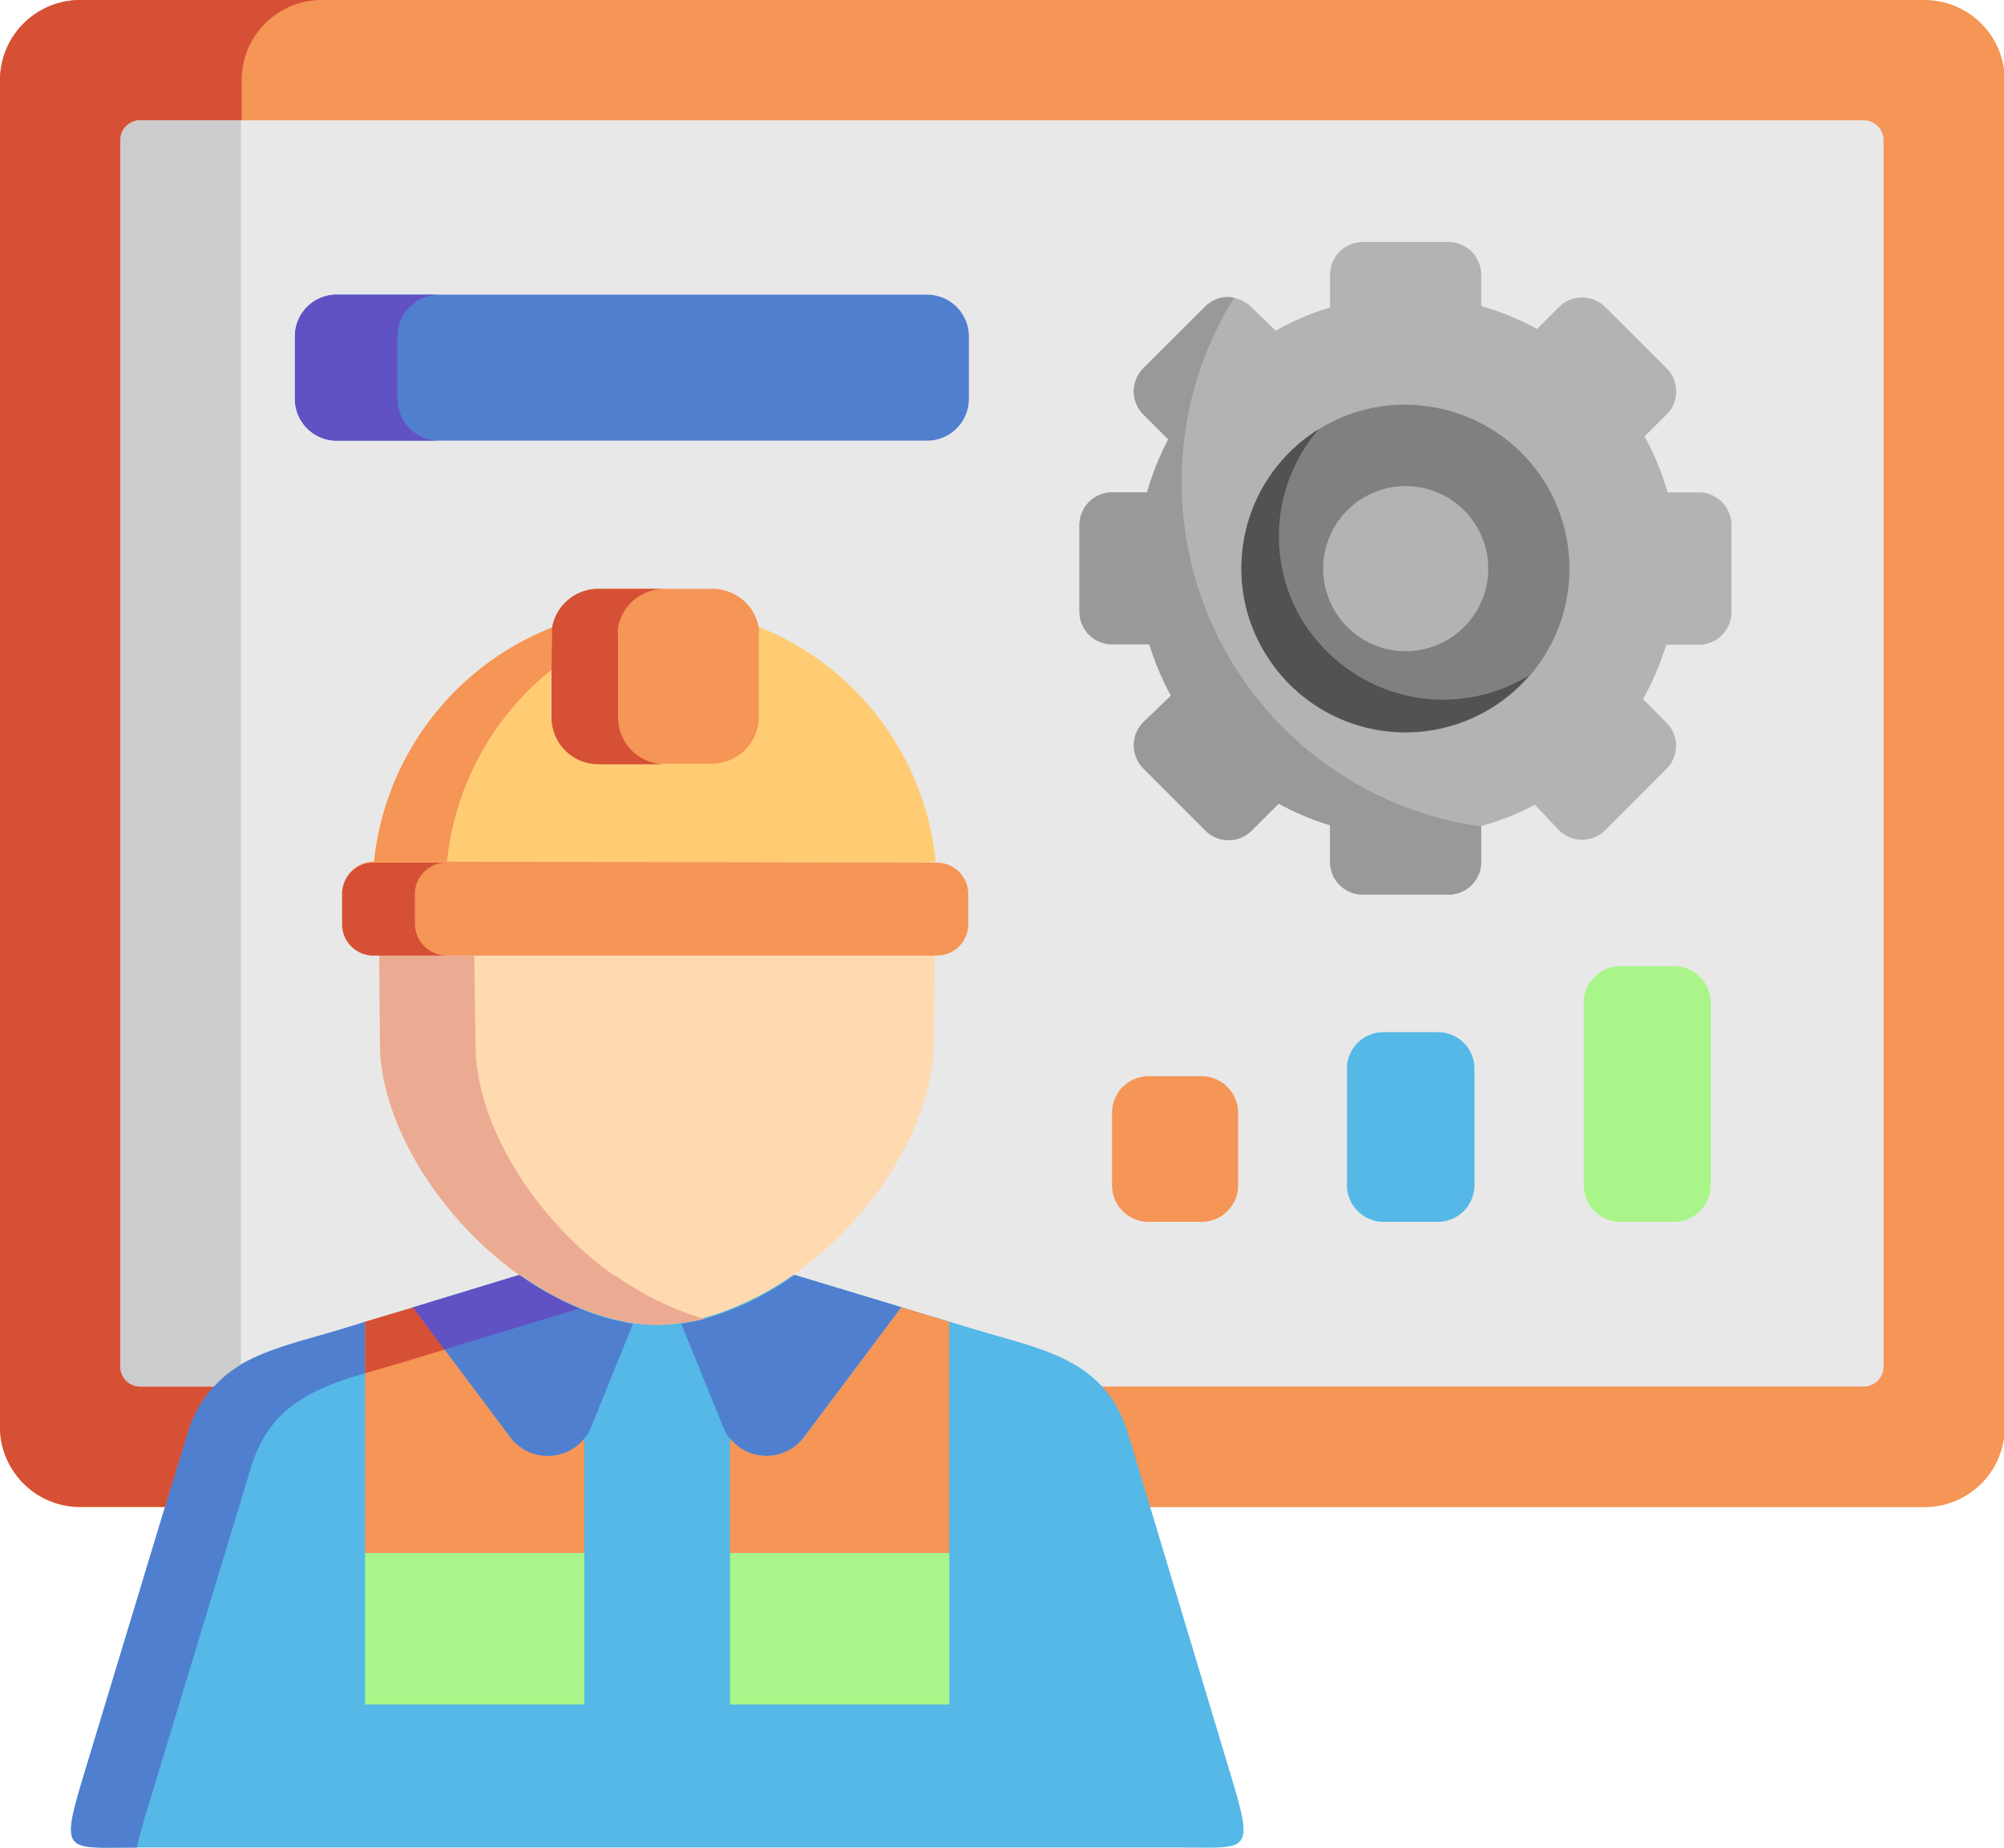
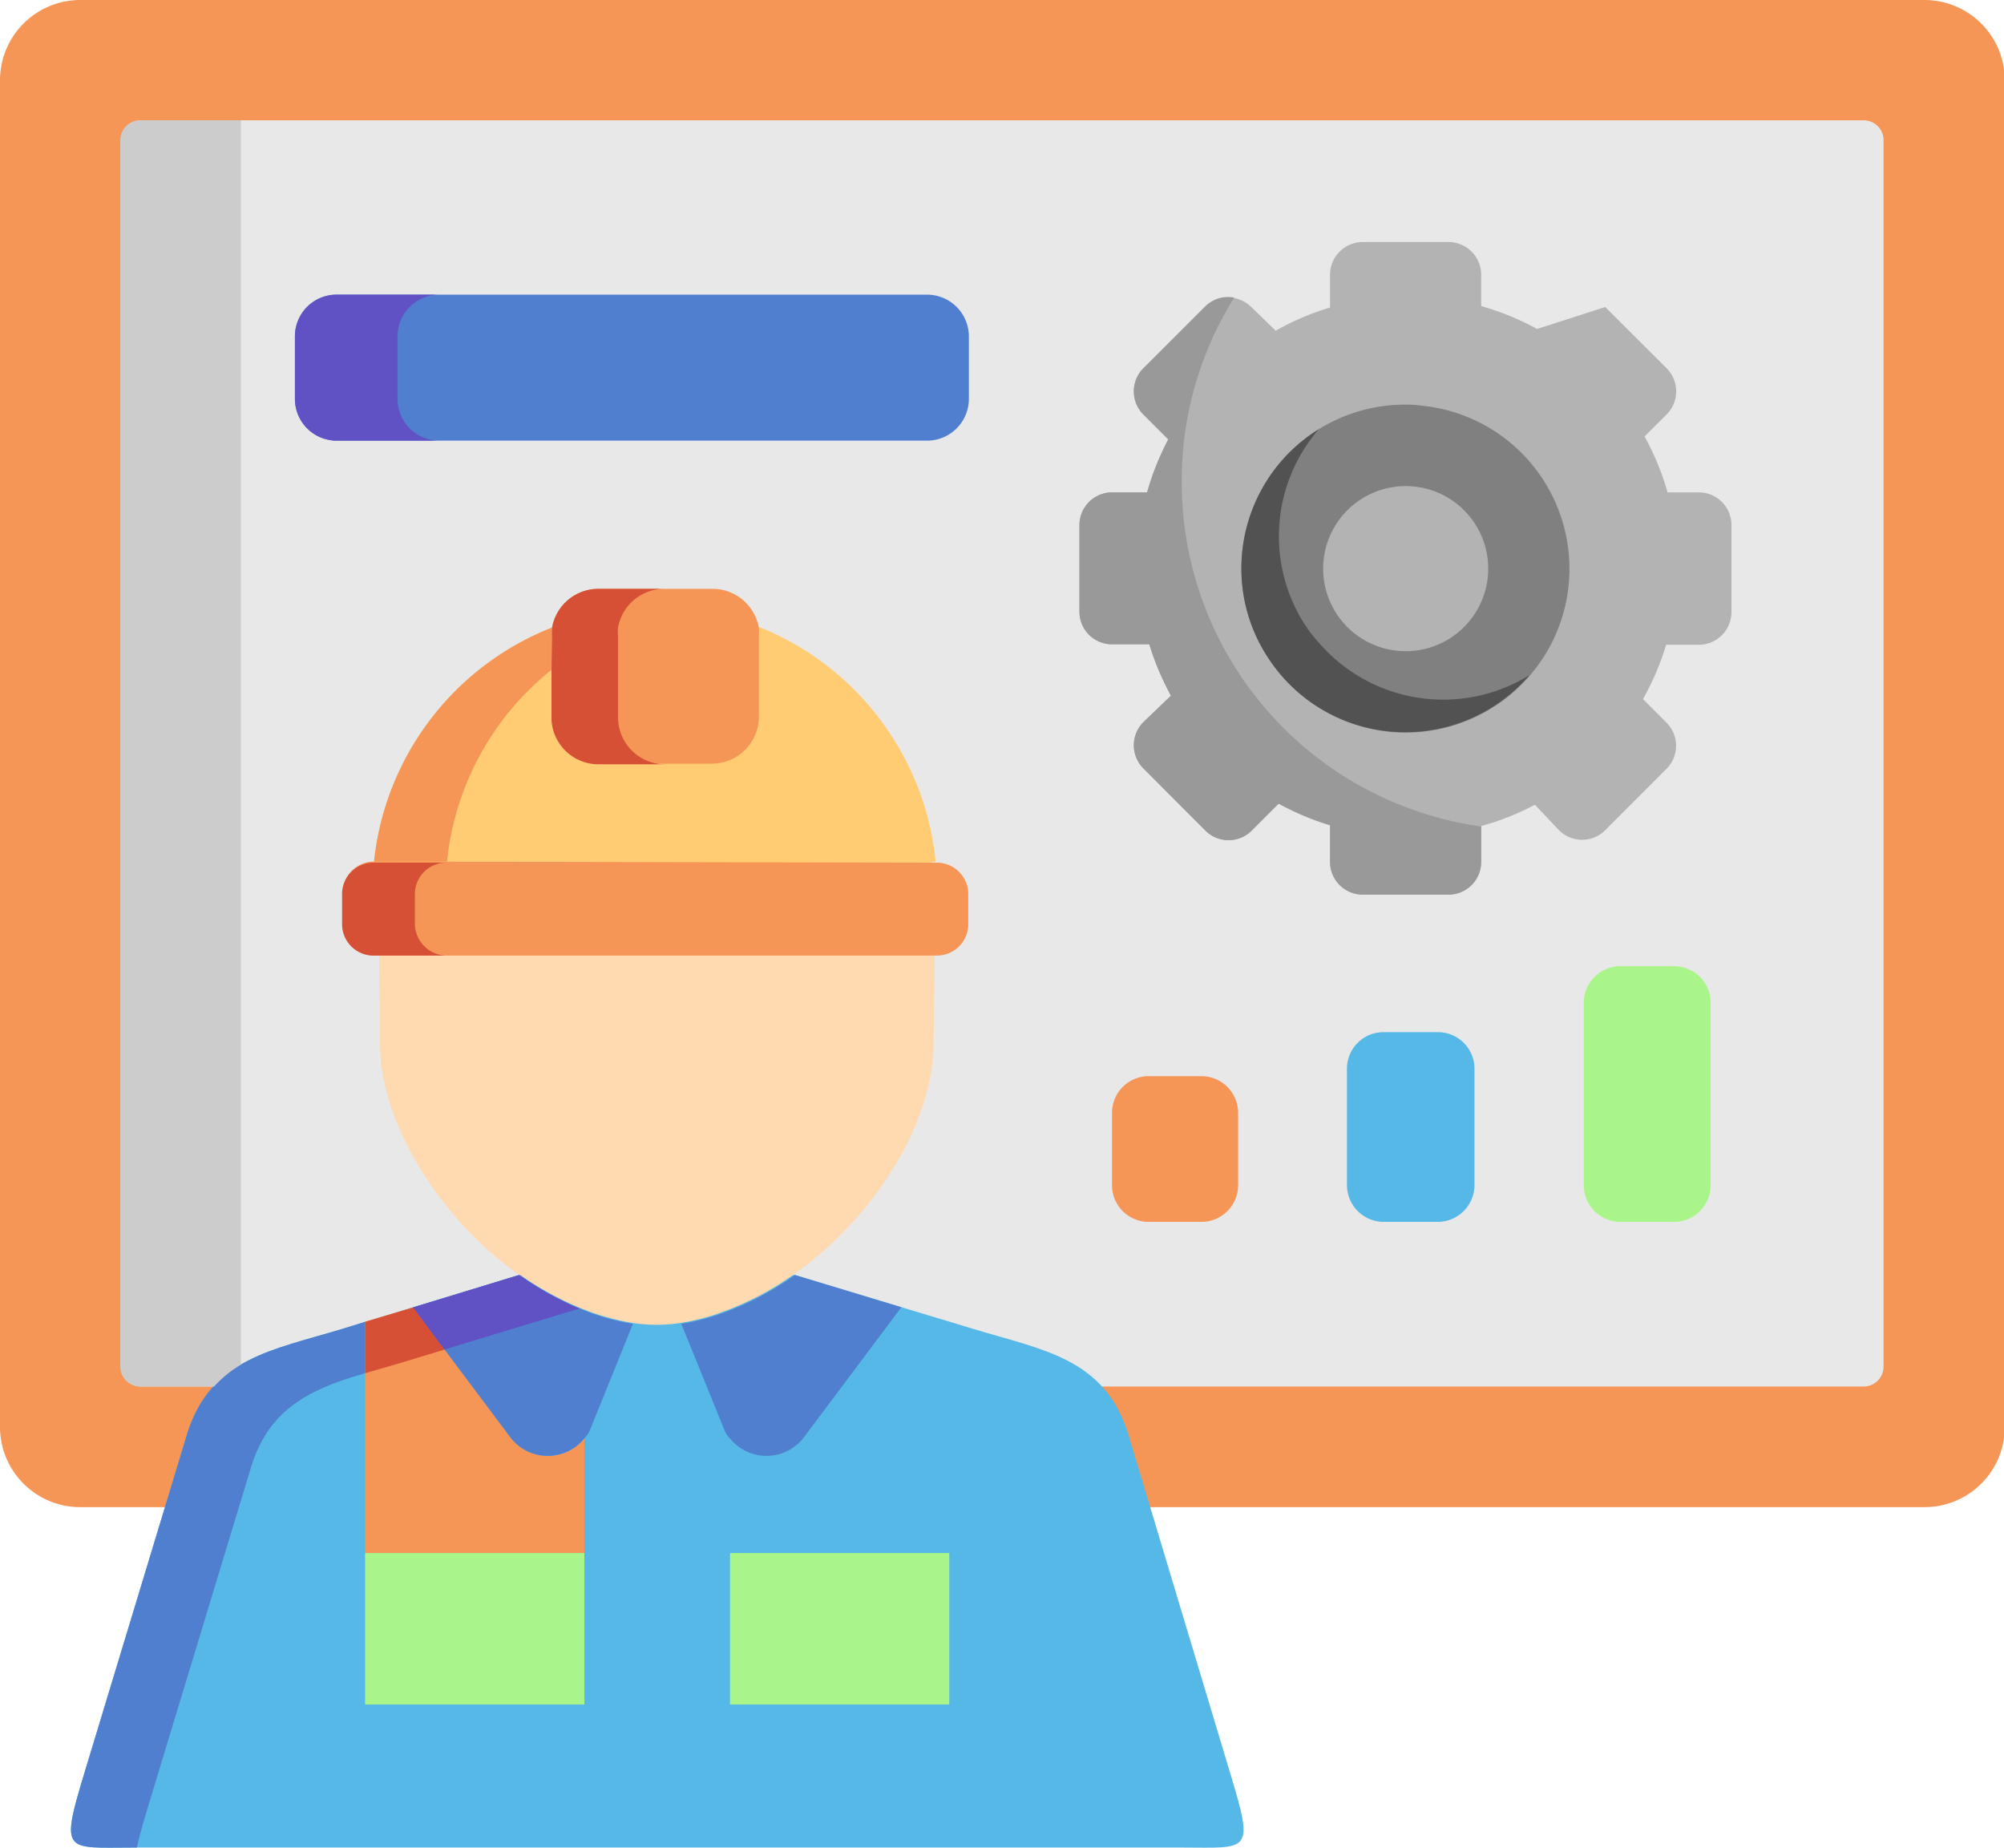
<svg xmlns="http://www.w3.org/2000/svg" width="127.95" height="117.95" viewBox="0 0 127.95 117.95">
  <defs>
    <style>.cls-1{fill:#f59556;}.cls-1,.cls-10,.cls-11,.cls-12,.cls-13,.cls-14,.cls-15,.cls-2,.cls-3,.cls-4,.cls-5,.cls-6,.cls-7,.cls-8,.cls-9{fill-rule:evenodd;}.cls-2{fill:#e8e8e8;}.cls-3{fill:#55b8e6;}.cls-4{fill:#507fcf;}.cls-5{fill:#aaf589;}.cls-6{fill:#ffcc73;}.cls-7{fill:#d65036;}.cls-8{fill:#6052c4;}.cls-9{fill:#b3b3b3;}.cls-10{fill:gray;}.cls-11{fill:#999;}.cls-12{fill:#525252;}.cls-13{fill:#ffd9b0;}.cls-14{fill:#ebab92;}.cls-15{fill:#ccc;}</style>
  </defs>
  <title>Ресурс 19</title>
  <g id="Слой_2" data-name="Слой 2">
    <g id="Слой_2-2" data-name="Слой 2">
      <path class="cls-1" d="M5.11,0H122.84A5.13,5.13,0,0,1,128,5.11v86a5.12,5.12,0,0,1-5.11,5.1H5.11A5.12,5.12,0,0,1,0,91.09v-86A5.13,5.13,0,0,1,5.11,0Z" />
      <path class="cls-2" d="M9,7.68H119A1.27,1.27,0,0,1,120.26,9V87.23A1.27,1.27,0,0,1,119,88.51H9a1.27,1.27,0,0,1-1.27-1.28V9A1.27,1.27,0,0,1,9,7.68Z" />
      <path class="cls-3" d="M75.43,117.94c4.31,0,4.69.44,3.12-4.73L72,91.43c-1.53-4.74-5.46-5.26-9.87-6.6L50.75,81.39H33.15L21.86,84.83c-4.41,1.34-8.35,1.86-9.88,6.6l-6.6,21.78c-1.57,5.17-1.19,4.73,3.12,4.73Z" />
      <path class="cls-4" d="M43.5,84.51l2.77,6.82a1.58,1.58,0,0,0,.34.5,3,3,0,0,0,4.77-.15l6.17-8.23-6.8-2.06a18.8,18.8,0,0,1-4.37,2.34A14,14,0,0,1,43.5,84.51Z" />
-       <path class="cls-1" d="M57.55,83.45l-6.17,8.23a3,3,0,0,1-4.77.15v7.31h14V84.38Z" />
      <path class="cls-5" d="M46.61,99.14h14v9.67h-14Z" />
      <path class="cls-1" d="M23.31,84.38V99.14h14V91.83a3,3,0,0,1-4.77-.15l-6.16-8.22Z" />
      <path class="cls-5" d="M23.31,99.14h14v9.67h-14Z" />
      <path class="cls-4" d="M26.37,83.46l6.16,8.22a3,3,0,0,0,4.77.15,1.84,1.84,0,0,0,.35-.5l2.76-6.82a14.86,14.86,0,0,1-2.87-.77,19.2,19.2,0,0,1-4.39-2.35Z" />
      <path class="cls-6" d="M35.25,40.06A18.08,18.08,0,0,0,23.88,55l18,3,17.86-3a18.07,18.07,0,0,0-11.33-15,2.73,2.73,0,0,1,0,.5v5.17a3,3,0,0,1-3,3H38.19a3,3,0,0,1-3-3V40.58A4.38,4.38,0,0,1,35.25,40.06Z" />
      <path class="cls-1" d="M35.21,40.58v5.17a3,3,0,0,0,3,3h7.24a3,3,0,0,0,3-3V40.58a2.73,2.73,0,0,0,0-.5,3,3,0,0,0-3-2.49H38.19a3,3,0,0,0-2.94,2.47A4.38,4.38,0,0,0,35.21,40.58Z" />
      <path class="cls-1" d="M35.25,40.06A18.08,18.08,0,0,0,23.88,55h4.66a18,18,0,0,1,6.67-12.24V40.58A4.38,4.38,0,0,1,35.25,40.06Z" />
      <path class="cls-7" d="M35.21,42.79v3a3,3,0,0,0,3,3h4.25a3,3,0,0,1-3-3V40.58a2.24,2.24,0,0,1,0-.52,3,3,0,0,1,2.94-2.47H38.19a3,3,0,0,0-2.94,2.47,3,3,0,0,0,0,.52Z" />
      <path class="cls-4" d="M21.86,84.83c-4.41,1.34-8.35,1.86-9.88,6.6l-6.6,21.78c-1.57,5.17-1.19,4.73,3.12,4.73h.24c.13-.66.39-1.53.73-2.67l6.61-21.78c1-3.06,3-4.36,5.46-5.26.57-.21,1.16-.39,1.77-.57V84.38Z" />
      <path class="cls-7" d="M23.31,84.38v3.28c.84-.25,1.74-.49,2.64-.77l2.44-.74-2-2.69Z" />
      <path class="cls-8" d="M35.07,82.59h0a20.08,20.08,0,0,1-1.78-1.11h0A18.7,18.7,0,0,0,35.07,82.59Zm1.94.94a17.85,17.85,0,0,1-1.92-.93h0A20.38,20.38,0,0,0,37,83.53Zm-3.86-2.14-6.78,2.07,2,2.69L37,83.53l-.41-.17c-.51-.23-1-.49-1.51-.76h0a18.7,18.7,0,0,1-1.79-1.12l0,0s0,0,0,0Z" />
-       <path class="cls-9" d="M76.94,19.6,73,23.51a2.09,2.09,0,0,0,0,2.95l1.59,1.59a17.4,17.4,0,0,0-1.35,3.38H71a2.09,2.09,0,0,0-2.08,2.09v5.53A2.08,2.08,0,0,0,71,41.13h2.38a17.23,17.23,0,0,0,1.1,2.74c.09.18.18.36.28.54L73,46.1a2.09,2.09,0,0,0,0,2.95L76.94,53a2.09,2.09,0,0,0,3,0l1.7-1.7a17,17,0,0,0,3.28,1.38V55A2.09,2.09,0,0,0,87,57.11h5.54A2.09,2.09,0,0,0,94.57,55V52.73A16.37,16.37,0,0,0,98,51.37L99.54,53a2.09,2.09,0,0,0,2.95,0l3.91-3.92a2.08,2.08,0,0,0,0-2.95l-1.5-1.5a17.51,17.51,0,0,0,1.48-3.47h2.09a2.09,2.09,0,0,0,2.08-2.08V33.52a2.09,2.09,0,0,0-2.08-2.09h-2A17,17,0,0,0,105,27.86l1.41-1.4a2.09,2.09,0,0,0,0-2.95l-3.92-3.91a2.09,2.09,0,0,0-2.95,0L98.14,21a17.16,17.16,0,0,0-3.57-1.46v-2a2.09,2.09,0,0,0-2.08-2.09H87a2.09,2.09,0,0,0-2.08,2.09v2.09a16.94,16.94,0,0,0-3.47,1.48L79.89,19.6A2.09,2.09,0,0,0,76.94,19.6Z" />
+       <path class="cls-9" d="M76.94,19.6,73,23.51a2.09,2.09,0,0,0,0,2.95l1.59,1.59a17.4,17.4,0,0,0-1.35,3.38H71a2.09,2.09,0,0,0-2.08,2.09v5.53A2.08,2.08,0,0,0,71,41.13h2.38a17.23,17.23,0,0,0,1.1,2.74c.09.18.18.36.28.54L73,46.1a2.09,2.09,0,0,0,0,2.95L76.94,53a2.09,2.09,0,0,0,3,0l1.7-1.7a17,17,0,0,0,3.28,1.38V55A2.09,2.09,0,0,0,87,57.11h5.54A2.09,2.09,0,0,0,94.57,55V52.73A16.37,16.37,0,0,0,98,51.37L99.54,53a2.09,2.09,0,0,0,2.95,0l3.91-3.92a2.08,2.08,0,0,0,0-2.95l-1.5-1.5a17.51,17.51,0,0,0,1.48-3.47h2.09a2.09,2.09,0,0,0,2.08-2.08V33.52a2.09,2.09,0,0,0-2.08-2.09h-2A17,17,0,0,0,105,27.86l1.41-1.4a2.09,2.09,0,0,0,0-2.95l-3.92-3.91L98.14,21a17.16,17.16,0,0,0-3.57-1.46v-2a2.09,2.09,0,0,0-2.08-2.09H87a2.09,2.09,0,0,0-2.08,2.09v2.09a16.94,16.94,0,0,0-3.47,1.48L79.89,19.6A2.09,2.09,0,0,0,76.94,19.6Z" />
      <path class="cls-10" d="M89.72,25.83A10.45,10.45,0,0,0,79.26,36.28a10.33,10.33,0,0,0,1.64,5.61,10.46,10.46,0,1,0,9.8-16C90.38,25.84,90.05,25.83,89.72,25.83Zm1,5.29a5.27,5.27,0,1,1-1-.09A5.18,5.18,0,0,1,90.7,31.12Z" />
      <path class="cls-11" d="M73,46.1a2.09,2.09,0,0,0,0,2.95L76.94,53a2.09,2.09,0,0,0,3,0l1.7-1.7a17,17,0,0,0,3.28,1.38V55A2.09,2.09,0,0,0,87,57.11h5.54A2.09,2.09,0,0,0,94.57,55V52.76a22.19,22.19,0,0,1-19.12-22A22,22,0,0,1,78.8,19a2.05,2.05,0,0,0-1.86.57L73,23.51a2.09,2.09,0,0,0,0,2.95l1.59,1.59a17.4,17.4,0,0,0-1.35,3.38H71a2.09,2.09,0,0,0-2.08,2.09v5.53A2.08,2.08,0,0,0,71,41.13h2.38a17.23,17.23,0,0,0,1.1,2.74c.09.18.18.36.28.54Z" />
      <path class="cls-12" d="M80.9,41.89A10.45,10.45,0,0,0,97.65,43.1a10.48,10.48,0,0,1-13.38-2,9.39,9.39,0,0,1-1-1.29A10.44,10.44,0,0,1,84.2,27.4a10.45,10.45,0,0,0-4.94,8.88A10.33,10.33,0,0,0,80.9,41.89Z" />
      <path class="cls-1" d="M73.27,68.7h3.46A2.34,2.34,0,0,1,79.05,71v4.62A2.34,2.34,0,0,1,76.73,78H73.27A2.34,2.34,0,0,1,71,75.65V71A2.34,2.34,0,0,1,73.27,68.7Z" />
      <path class="cls-3" d="M86,68.21v7.44A2.35,2.35,0,0,0,88.36,78h3.45a2.35,2.35,0,0,0,2.33-2.33V68.21a2.33,2.33,0,0,0-2.33-2.32H88.36A2.33,2.33,0,0,0,86,68.21Z" />
      <path class="cls-5" d="M101.12,64v11.7A2.34,2.34,0,0,0,103.45,78h3.44a2.34,2.34,0,0,0,2.33-2.33V64a2.33,2.33,0,0,0-2.33-2.32h-3.44A2.33,2.33,0,0,0,101.12,64Z" />
      <path class="cls-4" d="M18.83,21.47v4a2.67,2.67,0,0,0,2.66,2.66H59.2a2.67,2.67,0,0,0,2.66-2.66v-4a2.67,2.67,0,0,0-2.66-2.66H21.49A2.66,2.66,0,0,0,18.83,21.47Z" />
      <path class="cls-13" d="M24.26,66.62c0,5,3.73,11.11,8.89,14.77h0a.18.18,0,0,0,.07,0s0,0,0,0a19.72,19.72,0,0,0,3.83,2.11l.46.18a14.86,14.86,0,0,0,2.87.77,10,10,0,0,0,3.09,0,14,14,0,0,0,2.88-.78,18.8,18.8,0,0,0,4.37-2.34c5.17-3.66,8.89-9.72,8.89-14.77l.07-5.6L41.85,58,24.21,61Z" />
-       <path class="cls-14" d="M24.26,66.62c0,5,3.73,11.11,8.89,14.77h0l.07,0s0,0,0,0a19.72,19.72,0,0,0,3.83,2.11h0l.45.18a14.86,14.86,0,0,0,2.87.77,10,10,0,0,0,3.09,0A12.46,12.46,0,0,0,45,84.19a13.66,13.66,0,0,1-1.37-.45l-.47-.18a19.8,19.8,0,0,1-3.84-2.11h0l-.08,0c-5.16-3.66-8.88-9.72-8.88-14.77L30.28,61H24.21Z" />
      <path class="cls-1" d="M23.88,55a2,2,0,0,0-2,2V59a2,2,0,0,0,2,2H59.82a2,2,0,0,0,2-2V57.07a2,2,0,0,0-2-2Z" />
      <path class="cls-7" d="M21.84,57.07V59a2,2,0,0,0,2,2h4.65a2.05,2.05,0,0,1-2-2V57.07a2,2,0,0,1,2-2H23.88A2,2,0,0,0,21.84,57.07Z" />
-       <path class="cls-7" d="M7.68,87.23V9A1.27,1.27,0,0,1,9,7.68h6.43V5.11A5.12,5.12,0,0,1,20.48,0H5.11A5.12,5.12,0,0,0,0,5.11v86a5,5,0,0,0,1,3,5.08,5.08,0,0,0,4.11,2.08h5.43L12,91.43a7.73,7.73,0,0,1,1.64-2.92H9A1.27,1.27,0,0,1,7.68,87.23Z" />
      <path class="cls-15" d="M15.38,87.11V7.68H9A1.27,1.27,0,0,0,7.68,9V87.23A1.27,1.27,0,0,0,9,88.51h4.67A7.44,7.44,0,0,1,15.38,87.11Z" />
      <path class="cls-8" d="M25.38,25.42v-4A2.67,2.67,0,0,1,28,18.81H21.49a2.66,2.66,0,0,0-2.66,2.66v4a2.67,2.67,0,0,0,2.66,2.66H28A2.67,2.67,0,0,1,25.38,25.42Z" />
    </g>
  </g>
</svg>